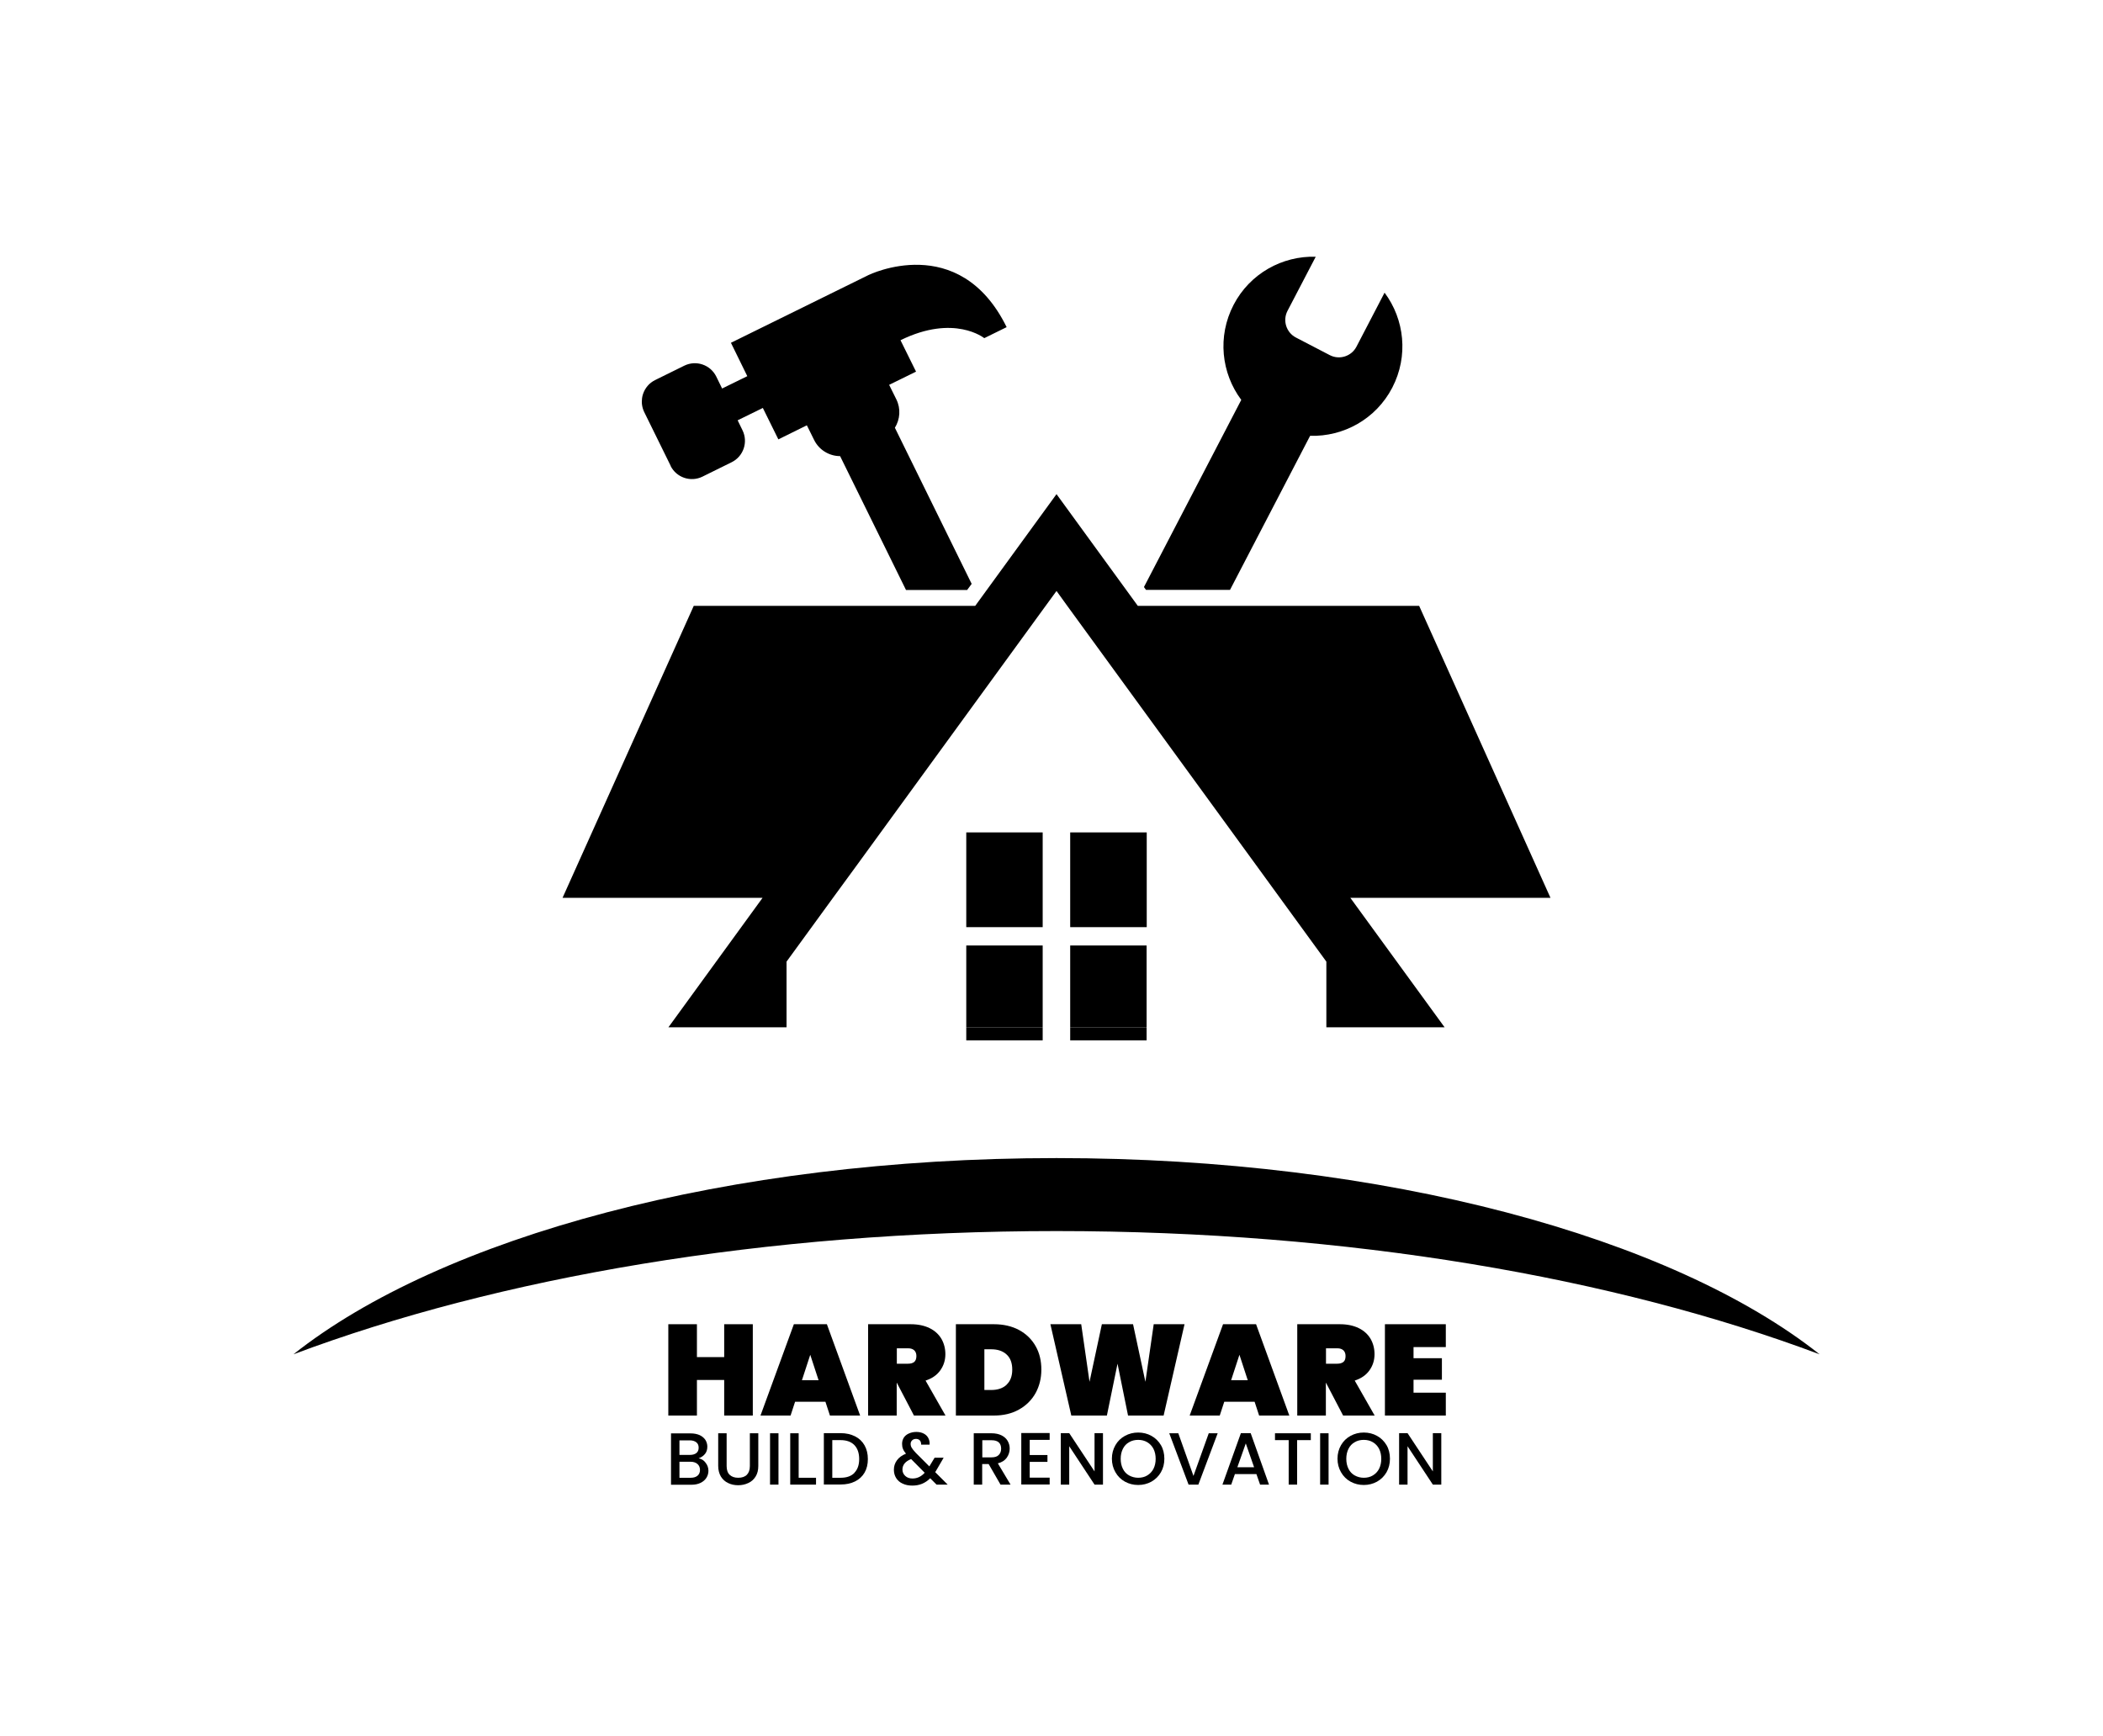
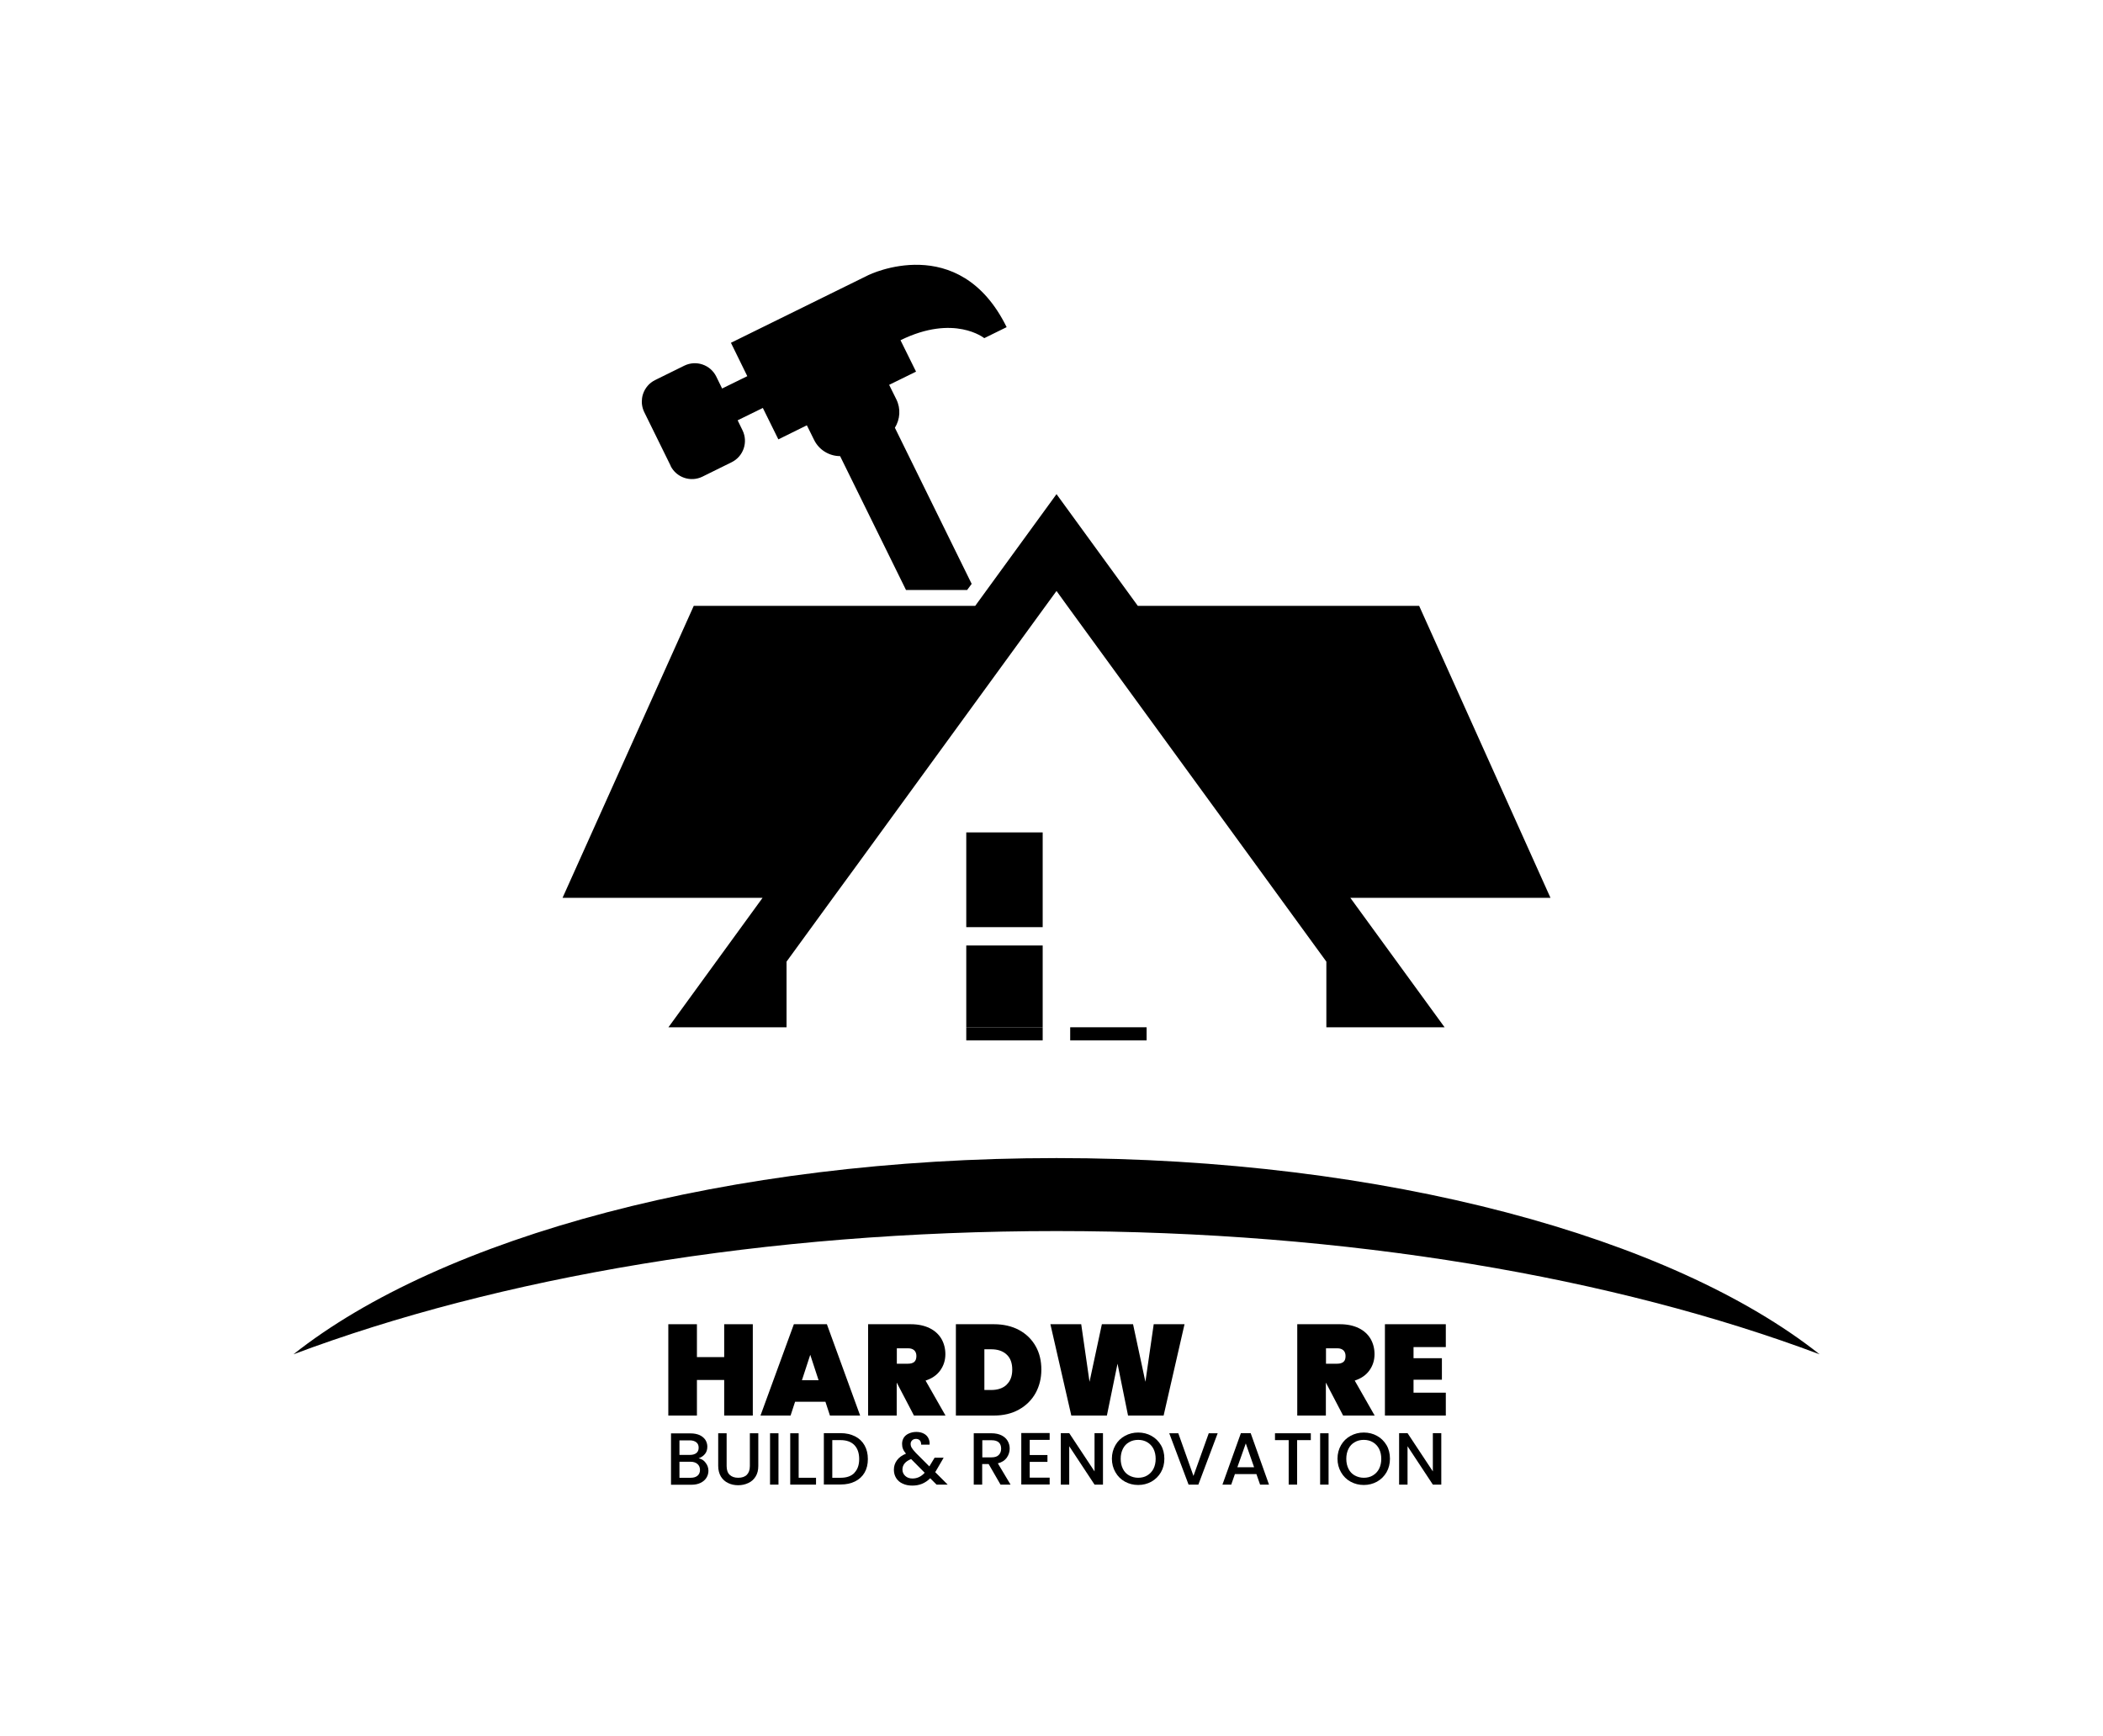
<svg xmlns="http://www.w3.org/2000/svg" width="172" height="142" viewBox="0 0 172 142" fill="none">
  <g clip-path="url(#clip0_165_235)">
    <path d="M85.279 84.03H79.029V85.1H85.279V84.03Z" fill="black" />
    <path d="M93.779 84.03H87.529V85.1H93.779V84.03Z" fill="black" />
    <path d="M54.84 38.1C55.321 39.07 56.49 39.46 57.45 38.99L57.651 38.89L59.84 37.81C60.81 37.33 61.2 36.16 60.73 35.2L60.331 34.38L62.391 33.37L63.66 35.94L65.99 34.79L66.121 35.05L66.581 35.98C66.99 36.82 67.841 37.31 68.71 37.31L74.1 48.26H79.1L79.471 47.76L73.191 34.99C73.611 34.31 73.691 33.44 73.311 32.67L72.85 31.74L72.721 31.48L74.921 30.4L73.65 27.83C78.04 25.67 80.501 27.66 80.501 27.66L82.331 26.76C78.441 18.85 71.031 22.5 71.031 22.5L59.781 28.04L61.12 30.77L59.06 31.78L58.581 30.8C58.1 29.83 56.931 29.44 55.971 29.91L53.781 30.99L53.581 31.09C53.34 31.21 53.13 31.37 52.971 31.56C52.891 31.66 52.81 31.76 52.751 31.87C52.63 32.09 52.541 32.33 52.511 32.58C52.461 32.95 52.511 33.34 52.691 33.71L54.861 38.12L54.84 38.1Z" fill="black" />
-     <path d="M93.721 48.25H100.601L107.151 35.65C109.871 35.73 112.531 34.29 113.871 31.71C115.211 29.13 114.871 26.12 113.241 23.94L110.941 28.36C110.531 29.15 109.551 29.46 108.761 29.05L105.991 27.61C105.201 27.2 104.891 26.22 105.301 25.43L107.611 21C104.891 20.92 102.231 22.36 100.891 24.94C99.55 27.52 99.891 30.53 101.521 32.71L93.561 48.02L93.721 48.24V48.25Z" fill="black" />
    <path d="M126.81 73.44L116.07 49.56H93.06L86.41 40.42L79.76 49.56H56.74L46.01 73.44H47.59H62.37L54.67 84.03H64.33V78.66L68.13 73.44L70.06 70.8L85.52 49.56L86.41 48.34L87.29 49.56L102.76 70.8L104.68 73.44L108.48 78.66V84.03H118.15L110.44 73.44H125.22H126.81Z" fill="black" />
    <path d="M79.029 73.44V75.84H85.279V73.44V68.09H79.029V73.44Z" fill="black" />
-     <path d="M87.529 73.44V75.84H93.789V73.44V68.09H87.529V73.44Z" fill="black" />
    <path d="M85.279 77.34H79.029V84.03H85.279V77.34Z" fill="black" />
-     <path d="M93.779 77.34H87.529V84.03H93.779V77.34Z" fill="black" />
    <path d="M148.82 110.78C136.76 101.22 113.33 94.73 86.41 94.73C59.49 94.73 36.06 101.22 24 110.78C40.73 104.5 62.54 100.7 86.41 100.7C110.28 100.7 132.09 104.5 148.82 110.78Z" fill="black" />
    <path d="M61.57 108.32V115.79H59.23V112.88H57V115.79H54.66V108.32H57V111.01H59.23V108.32H61.57Z" fill="black" />
    <path d="M67.519 114.66H65.029L64.659 115.79H62.199L64.929 108.32H67.629L70.349 115.79H67.879L67.509 114.66H67.519ZM66.949 112.9L66.269 110.82L65.589 112.9H66.939H66.949Z" fill="black" />
    <path d="M74.75 115.79L73.35 113.11H73.34V115.79H71V108.32H74.48C75.09 108.32 75.6 108.43 76.03 108.64C76.46 108.85 76.78 109.15 77 109.52C77.21 109.89 77.32 110.31 77.32 110.77C77.32 111.27 77.18 111.71 76.9 112.1C76.62 112.49 76.22 112.76 75.7 112.93L77.33 115.79H74.76H74.75ZM73.34 111.55H74.27C74.49 111.55 74.66 111.5 74.78 111.4C74.89 111.3 74.95 111.14 74.95 110.92C74.95 110.72 74.89 110.57 74.78 110.46C74.66 110.35 74.5 110.29 74.28 110.29H73.35V111.56L73.34 111.55Z" fill="black" />
    <path d="M83.34 108.79C83.93 109.11 84.38 109.55 84.7 110.11C85.02 110.67 85.17 111.31 85.17 112.03C85.17 112.75 85.01 113.38 84.7 113.95C84.38 114.52 83.93 114.97 83.34 115.3C82.75 115.63 82.07 115.79 81.29 115.79H78.18V108.32H81.29C82.07 108.32 82.76 108.48 83.34 108.79ZM82.33 113.26C82.64 112.97 82.79 112.56 82.79 112.03C82.79 111.5 82.64 111.08 82.33 110.8C82.02 110.51 81.6 110.37 81.07 110.37H80.51V113.7H81.07C81.6 113.7 82.02 113.56 82.33 113.27V113.26Z" fill="black" />
    <path d="M96.88 108.32L95.17 115.79H92.26L91.4 111.55L90.53 115.79H87.62L85.91 108.32H88.43L89.11 113.03L90.12 108.32H92.67L93.68 113.03L94.36 108.32H96.88Z" fill="black" />
-     <path d="M102.621 114.66H100.131L99.761 115.79H97.301L100.031 108.32H102.731L105.451 115.79H102.981L102.611 114.66H102.621ZM102.051 112.9L101.371 110.82L100.691 112.9H102.041H102.051Z" fill="black" />
    <path d="M109.85 115.79L108.45 113.11H108.44V115.79H106.1V108.32H109.58C110.19 108.32 110.7 108.43 111.13 108.64C111.56 108.85 111.88 109.15 112.1 109.52C112.31 109.89 112.42 110.31 112.42 110.77C112.42 111.27 112.28 111.71 112 112.1C111.72 112.49 111.32 112.76 110.8 112.93L112.43 115.79H109.86H109.85ZM108.44 111.55H109.37C109.59 111.55 109.76 111.5 109.88 111.4C110 111.3 110.05 111.14 110.05 110.92C110.05 110.72 109.99 110.57 109.88 110.46C109.76 110.35 109.6 110.29 109.38 110.29H108.45V111.56L108.44 111.55Z" fill="black" />
    <path d="M115.61 110.18V111.1H117.93V112.86H115.61V113.92H118.25V115.79H113.27V108.32H118.25V110.19H115.61V110.18Z" fill="black" />
    <path d="M57.701 119.64C57.861 119.84 57.941 120.06 57.941 120.31C57.941 120.52 57.881 120.72 57.771 120.89C57.661 121.06 57.501 121.2 57.291 121.3C57.081 121.4 56.841 121.45 56.561 121.45H54.881V117.25H56.481C56.771 117.25 57.011 117.3 57.221 117.39C57.431 117.49 57.581 117.62 57.691 117.78C57.791 117.94 57.851 118.13 57.851 118.33C57.851 118.57 57.791 118.77 57.661 118.93C57.531 119.09 57.361 119.21 57.141 119.29C57.371 119.33 57.561 119.45 57.711 119.65L57.701 119.64ZM55.571 119.01H56.421C56.651 119.01 56.821 118.96 56.951 118.86C57.081 118.76 57.141 118.61 57.141 118.42C57.141 118.23 57.081 118.08 56.951 117.98C56.821 117.88 56.651 117.82 56.421 117.82H55.571V119.02V119.01ZM57.051 120.71C57.181 120.6 57.251 120.44 57.251 120.24C57.251 120.04 57.181 119.87 57.041 119.75C56.901 119.63 56.711 119.57 56.481 119.57H55.571V120.88H56.501C56.731 120.88 56.921 120.82 57.051 120.71Z" fill="black" />
    <path d="M59.43 117.24V119.92C59.43 120.24 59.51 120.48 59.68 120.64C59.85 120.8 60.08 120.88 60.38 120.88C60.68 120.88 60.92 120.8 61.08 120.64C61.24 120.48 61.33 120.24 61.33 119.92V117.24H62.02V119.91C62.02 120.25 61.95 120.54 61.8 120.78C61.65 121.02 61.45 121.2 61.2 121.31C60.95 121.43 60.67 121.49 60.37 121.49C60.07 121.49 59.79 121.43 59.55 121.31C59.3 121.19 59.11 121.02 58.96 120.78C58.82 120.54 58.74 120.25 58.74 119.91V117.24H59.43Z" fill="black" />
    <path d="M63.67 117.24V121.44H62.98V117.24H63.67Z" fill="black" />
    <path d="M65.321 120.88H66.741V121.44H64.631V117.24H65.321V120.88Z" fill="black" />
    <path d="M69.931 117.49C70.271 117.66 70.531 117.91 70.711 118.23C70.891 118.55 70.981 118.92 70.981 119.35C70.981 119.78 70.891 120.15 70.711 120.46C70.531 120.77 70.271 121.01 69.931 121.18C69.591 121.35 69.201 121.43 68.751 121.43H67.381V117.23H68.751C69.201 117.23 69.591 117.32 69.931 117.49ZM69.881 120.47C70.141 120.2 70.271 119.83 70.271 119.35C70.271 118.87 70.141 118.48 69.881 118.21C69.621 117.94 69.241 117.8 68.751 117.8H68.071V120.88H68.751C69.241 120.88 69.621 120.75 69.881 120.48V120.47Z" fill="black" />
    <path d="M76.599 121.44L76.079 120.92C75.879 121.12 75.659 121.27 75.419 121.37C75.179 121.47 74.919 121.52 74.619 121.52C74.319 121.52 74.059 121.47 73.829 121.36C73.599 121.26 73.419 121.1 73.299 120.91C73.179 120.72 73.109 120.49 73.109 120.23C73.109 119.94 73.189 119.68 73.359 119.45C73.529 119.22 73.769 119.04 74.099 118.91C73.979 118.77 73.899 118.64 73.849 118.51C73.799 118.39 73.779 118.25 73.779 118.1C73.779 117.91 73.829 117.75 73.919 117.6C74.009 117.46 74.149 117.34 74.329 117.26C74.509 117.18 74.709 117.13 74.949 117.13C75.189 117.13 75.389 117.18 75.559 117.27C75.729 117.36 75.849 117.48 75.929 117.64C76.009 117.8 76.049 117.97 76.029 118.17H75.339C75.339 118.02 75.309 117.91 75.229 117.82C75.149 117.74 75.049 117.7 74.919 117.7C74.789 117.7 74.679 117.74 74.599 117.82C74.519 117.9 74.479 117.99 74.479 118.11C74.479 118.23 74.509 118.33 74.569 118.43C74.629 118.53 74.739 118.67 74.899 118.84L76.009 119.95L76.439 119.24H77.179L76.639 120.17L76.489 120.42L77.509 121.44H76.609H76.599ZM75.629 120.47L74.519 119.35C74.039 119.54 73.809 119.83 73.809 120.21C73.809 120.42 73.889 120.59 74.039 120.73C74.189 120.87 74.389 120.94 74.629 120.94C75.009 120.94 75.339 120.79 75.629 120.47Z" fill="black" />
    <path d="M81.831 121.44L80.861 119.76H80.331V121.44H79.641V117.24H81.091C81.411 117.24 81.691 117.3 81.911 117.41C82.131 117.52 82.301 117.67 82.411 117.86C82.521 118.05 82.581 118.26 82.581 118.49C82.581 118.76 82.501 119.01 82.341 119.24C82.181 119.46 81.941 119.62 81.611 119.7L82.651 121.44H81.831ZM80.341 119.21H81.101C81.361 119.21 81.551 119.15 81.681 119.02C81.811 118.89 81.881 118.72 81.881 118.5C81.881 118.28 81.821 118.11 81.691 117.99C81.561 117.87 81.371 117.81 81.101 117.81H80.341V119.22V119.21Z" fill="black" />
    <path d="M84.219 117.79V119.02H85.669V119.58H84.219V120.87H85.849V121.43H83.529V117.22H85.849V117.78H84.219V117.79Z" fill="black" />
    <path d="M90.21 121.44H89.52L87.45 118.3V121.44H86.76V117.23H87.45L89.52 120.36V117.23H90.21V121.44Z" fill="black" />
    <path d="M92.01 121.2C91.68 121.02 91.419 120.76 91.23 120.43C91.04 120.1 90.939 119.73 90.939 119.32C90.939 118.91 91.04 118.54 91.23 118.21C91.419 117.88 91.68 117.63 92.01 117.45C92.34 117.27 92.699 117.18 93.089 117.18C93.479 117.18 93.849 117.27 94.169 117.45C94.499 117.63 94.759 117.89 94.949 118.21C95.139 118.53 95.23 118.91 95.23 119.32C95.23 119.73 95.139 120.1 94.949 120.43C94.759 120.76 94.499 121.01 94.169 121.2C93.839 121.38 93.479 121.47 93.089 121.47C92.699 121.47 92.34 121.38 92.01 121.2ZM93.829 120.69C94.049 120.56 94.219 120.38 94.339 120.15C94.459 119.91 94.519 119.64 94.519 119.33C94.519 119.02 94.459 118.75 94.339 118.51C94.219 118.28 94.049 118.1 93.829 117.97C93.609 117.84 93.359 117.78 93.089 117.78C92.819 117.78 92.559 117.84 92.349 117.97C92.129 118.09 91.959 118.27 91.839 118.51C91.719 118.75 91.659 119.02 91.659 119.33C91.659 119.64 91.719 119.91 91.839 120.15C91.959 120.39 92.129 120.57 92.349 120.69C92.569 120.81 92.819 120.88 93.089 120.88C93.359 120.88 93.62 120.82 93.829 120.69Z" fill="black" />
    <path d="M99.591 117.24L98.011 121.44H97.211L95.631 117.24H96.371L97.611 120.73L98.861 117.24H99.591Z" fill="black" />
    <path d="M102.76 120.58H101L100.7 121.44H99.981L101.49 117.23H102.29L103.79 121.44H103.06L102.76 120.58ZM102.57 120.02L101.89 118.07L101.2 120.02H102.57Z" fill="black" />
    <path d="M107.209 117.24V117.8H106.089V121.44H105.399V117.8H104.279V117.24H107.209Z" fill="black" />
    <path d="M108.661 117.24V121.44H107.971V117.24H108.661Z" fill="black" />
    <path d="M110.461 121.2C110.131 121.02 109.871 120.76 109.681 120.43C109.491 120.1 109.391 119.73 109.391 119.32C109.391 118.91 109.491 118.54 109.681 118.21C109.871 117.88 110.131 117.63 110.461 117.45C110.791 117.27 111.151 117.18 111.541 117.18C111.931 117.18 112.301 117.27 112.621 117.45C112.951 117.63 113.211 117.89 113.401 118.21C113.591 118.53 113.681 118.91 113.681 119.32C113.681 119.73 113.591 120.1 113.401 120.43C113.211 120.76 112.951 121.01 112.621 121.2C112.291 121.38 111.931 121.47 111.541 121.47C111.151 121.47 110.791 121.38 110.461 121.2ZM112.281 120.69C112.501 120.56 112.671 120.38 112.791 120.15C112.911 119.91 112.971 119.64 112.971 119.33C112.971 119.02 112.911 118.75 112.791 118.51C112.671 118.28 112.501 118.1 112.281 117.97C112.061 117.84 111.811 117.78 111.541 117.78C111.271 117.78 111.011 117.84 110.801 117.97C110.581 118.09 110.411 118.27 110.291 118.51C110.171 118.75 110.111 119.02 110.111 119.33C110.111 119.64 110.171 119.91 110.291 120.15C110.411 120.39 110.581 120.57 110.801 120.69C111.021 120.81 111.271 120.88 111.541 120.88C111.811 120.88 112.071 120.82 112.281 120.69Z" fill="black" />
    <path d="M117.88 121.44H117.19L115.12 118.3V121.44H114.43V117.23H115.12L117.19 120.36V117.23H117.88V121.44Z" fill="black" />
  </g>
  <defs>
    <clipPath id="clip0_165_235">
      <rect width="124.82" height="100.51" fill="white" transform="translate(24 21)" />
    </clipPath>
  </defs>
</svg>